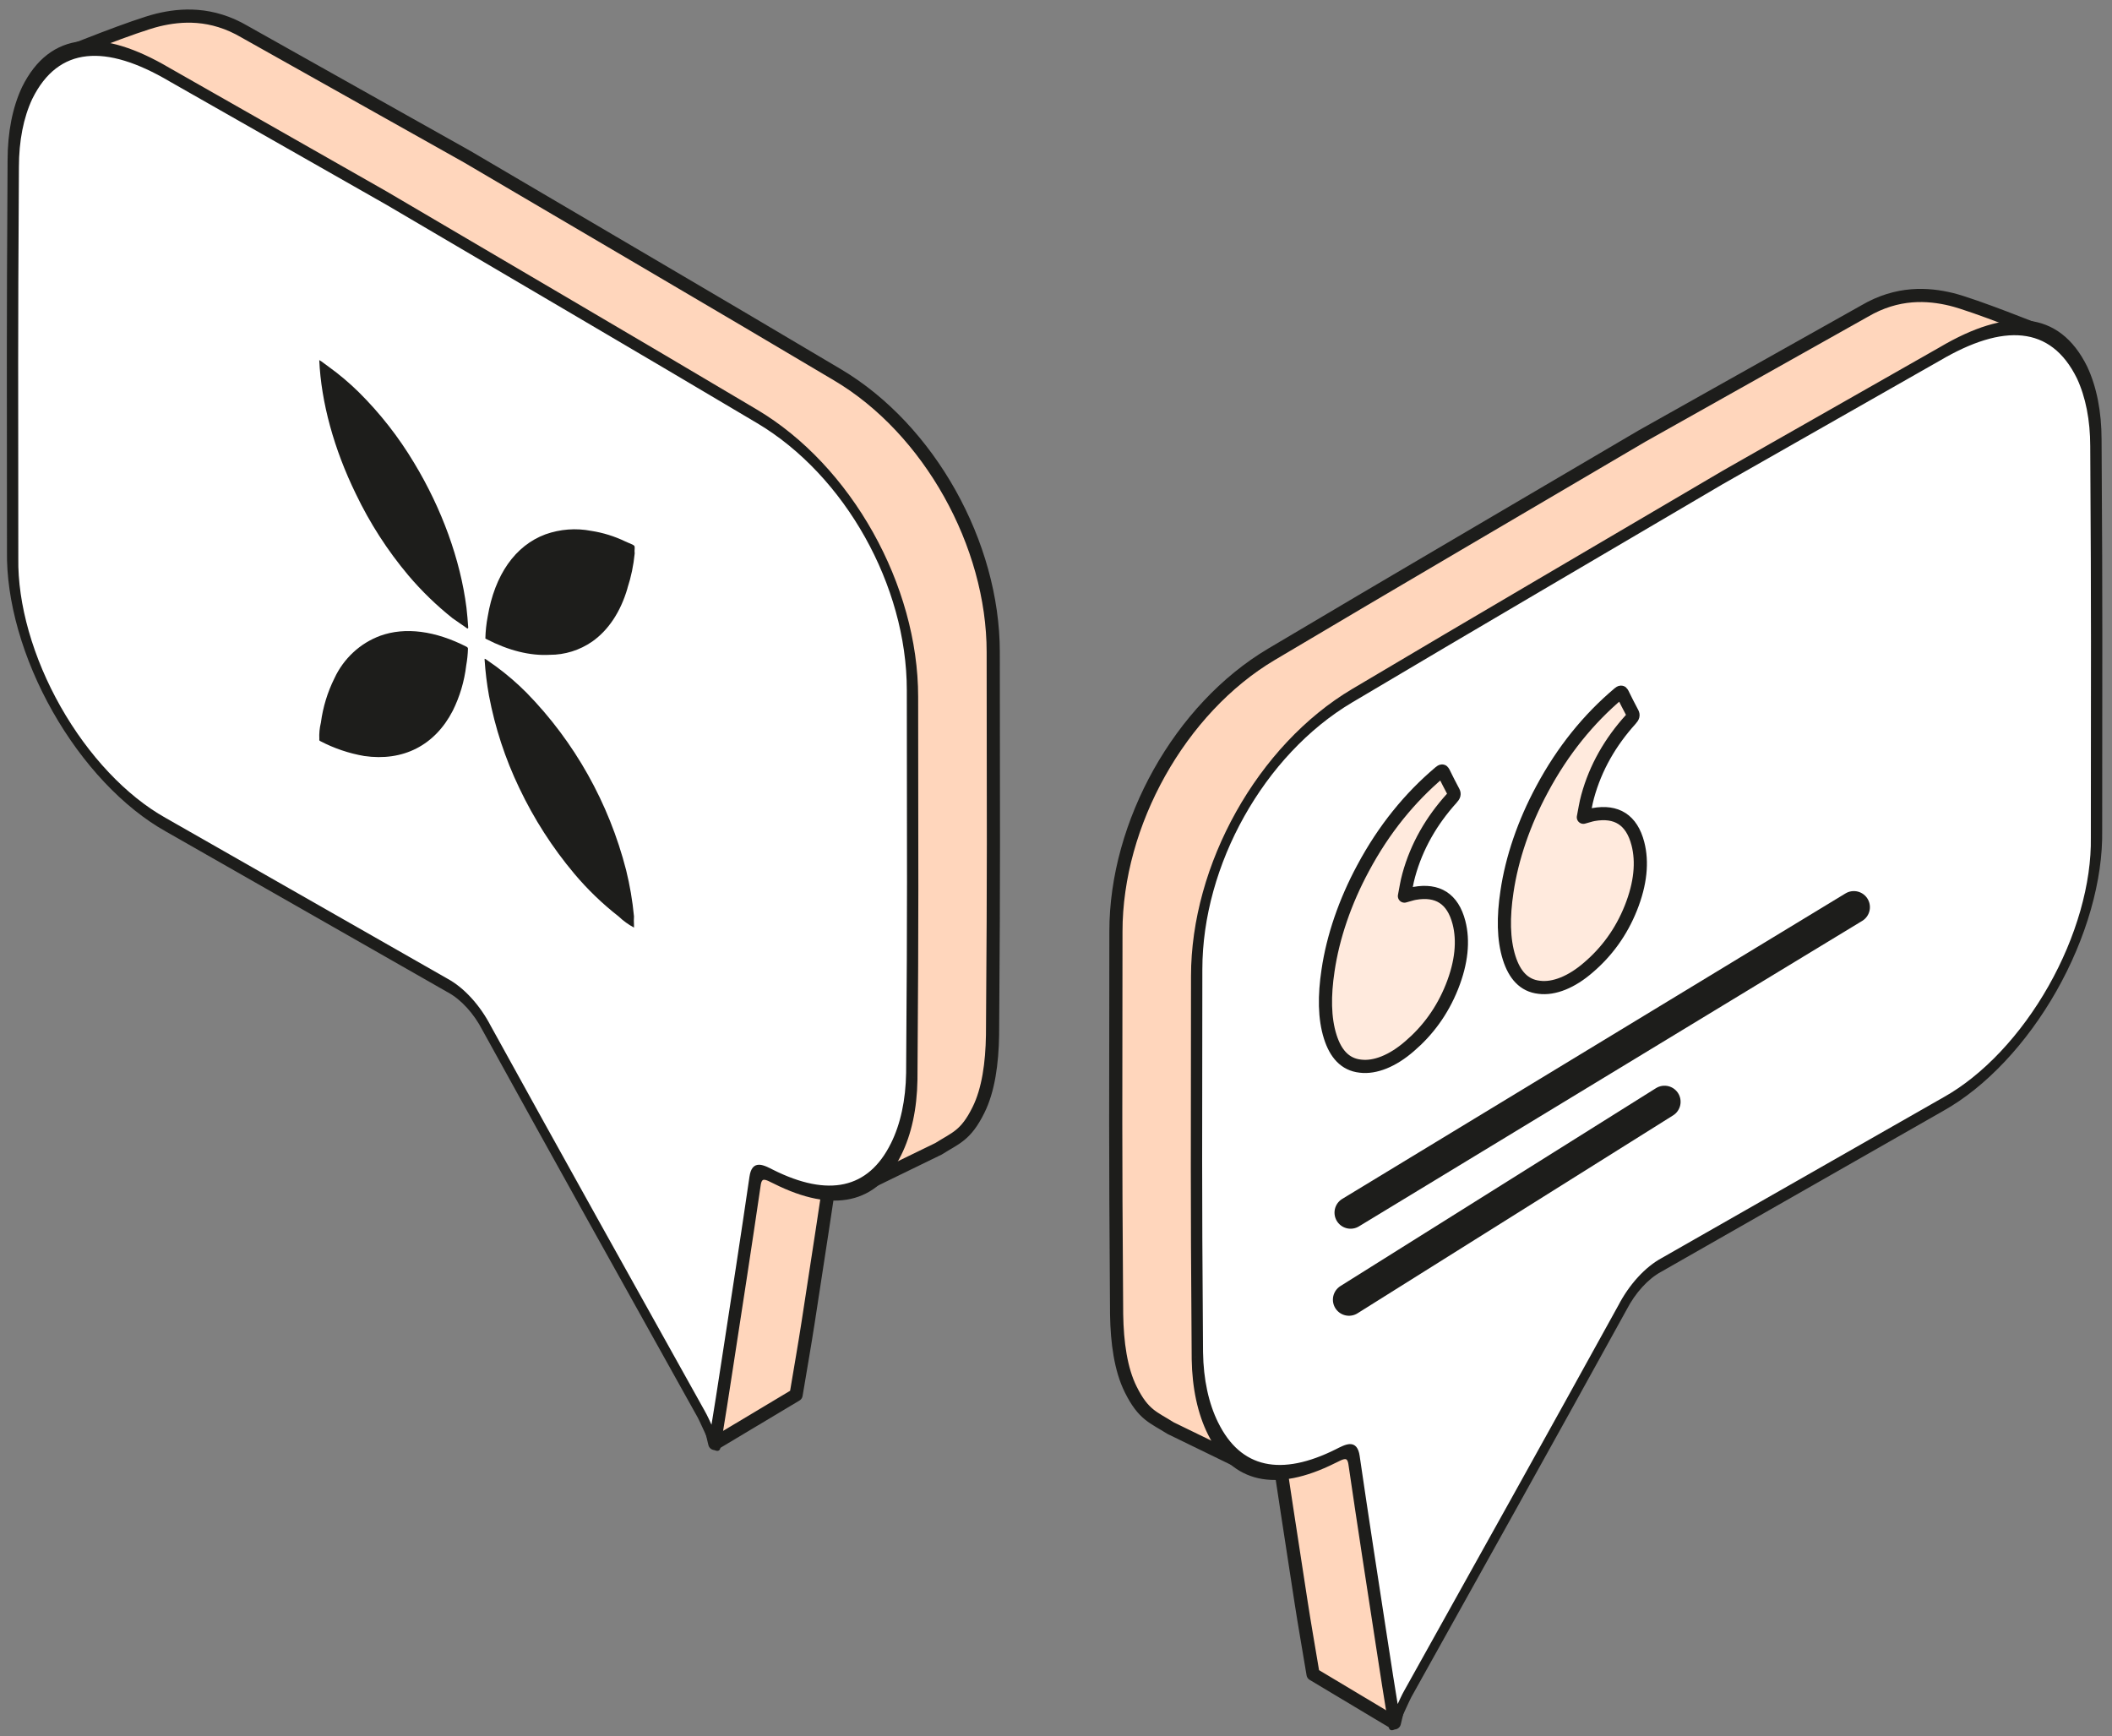
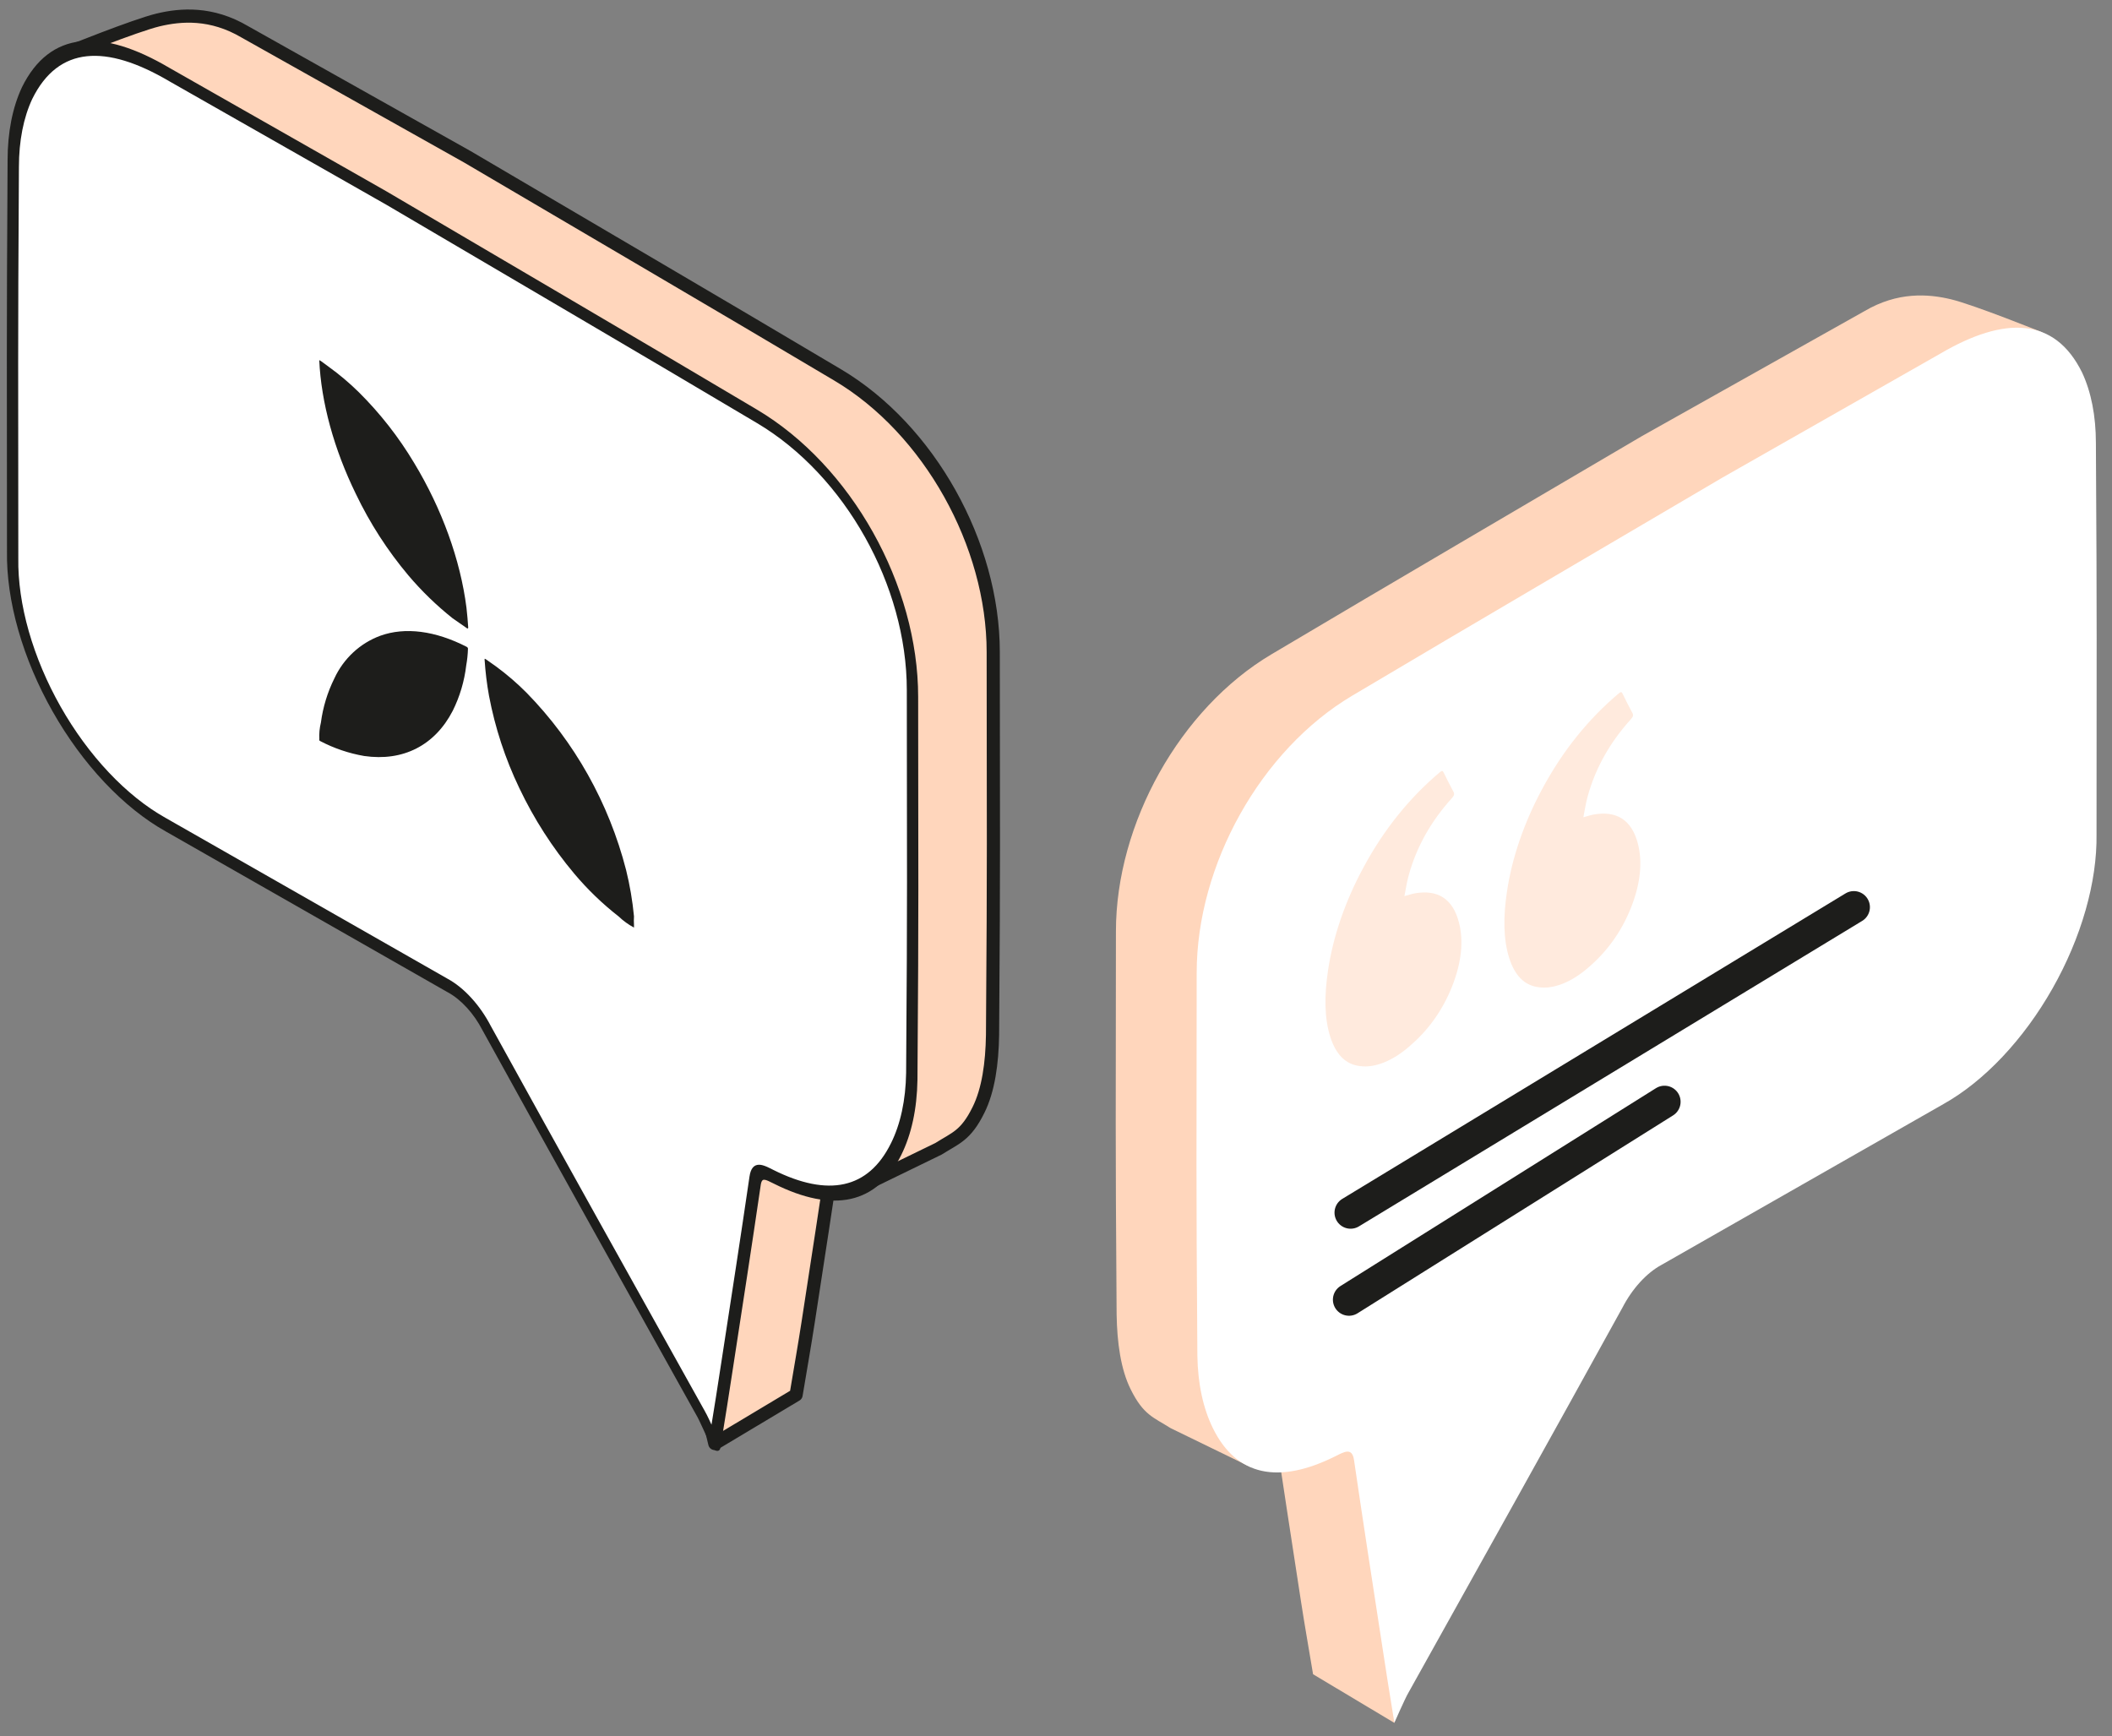
<svg xmlns="http://www.w3.org/2000/svg" width="208" height="171" viewBox="0 0 208 171" fill="none">
  <rect x="0" y="0" width="208" height="171" fill="#808080" stroke="none" />
  <path d="M78.403 137.379C78.852 134.682 79.247 132.46 79.595 130.194C80.514 124.217 81.439 118.253 82.317 112.236C82.511 110.846 83.091 116.774 84.613 116.946L92.429 113.143C94.123 112.068 95.106 111.862 96.364 109.322C97.344 107.355 97.707 104.703 97.75 101.932C97.886 83.094 97.825 83.157 97.818 64.219C97.818 53.588 91.507 42.274 82.501 36.928C70.337 29.697 58.171 22.597 46.007 15.431L24.102 3.13C20.833 1.205 17.829 1.42 15.561 1.967C13.292 2.514 6.605 5.211 6.605 5.211C5.709 7.126 8.74 9.243 8.738 11.905C8.622 31.021 8.676 31.235 8.676 50.427C8.639 52.751 9.004 55.295 9.75 57.908C10.495 60.52 11.604 63.146 13.011 65.629C14.417 68.112 16.092 70.399 17.935 72.354C19.778 74.308 21.75 75.889 23.734 77.002C40.419 86.645 35.325 83.226 52.038 92.983C52.761 93.372 53.481 93.952 54.147 94.68C54.813 95.408 55.406 96.264 55.884 97.188C62.869 109.864 70.396 142.17 70.396 142.17L78.403 137.379Z" fill="#FFD6BC" />
  <path d="M78.403 137.379C78.852 134.682 79.247 132.46 79.595 130.194C80.514 124.217 81.439 118.253 82.317 112.236C82.511 110.846 83.091 116.774 84.613 116.946L92.429 113.143C94.123 112.068 95.106 111.862 96.364 109.322C97.344 107.355 97.707 104.703 97.75 101.932C97.885 83.094 97.825 83.157 97.818 64.219C97.818 53.588 91.507 42.274 82.501 36.928C70.337 29.697 58.171 22.597 46.007 15.431L24.102 3.13C20.833 1.205 17.829 1.42 15.561 1.967C13.292 2.514 6.605 5.211 6.605 5.211C5.709 7.126 8.74 9.243 8.738 11.905C8.622 31.021 8.676 31.235 8.676 50.427C8.639 52.751 9.004 55.295 9.75 57.908C10.495 60.52 11.604 63.146 13.011 65.629C14.417 68.112 16.092 70.399 17.935 72.354C19.778 74.308 21.75 75.889 23.734 77.002C40.419 86.645 35.325 83.226 52.038 92.983C52.761 93.372 53.481 93.952 54.147 94.68C54.813 95.408 55.406 96.264 55.884 97.188C62.869 109.864 70.396 142.17 70.396 142.17L78.403 137.379Z" stroke="#1D1D1B" stroke-width="1.296" stroke-linejoin="round" />
  <path d="M70.396 142.158C70.845 139.46 71.295 136.539 71.642 134.273C72.561 128.296 73.486 122.331 74.365 116.314C74.549 114.998 75.324 115.472 76.189 115.9C81.819 118.717 85.944 117.84 88.245 113.192C89.225 111.225 89.754 108.78 89.797 106.011C89.933 87.171 89.872 87.235 89.865 68.295C89.865 57.664 83.555 46.349 74.549 41.003C62.384 33.773 50.218 26.671 38.054 19.505L16.67 7.339C10.258 3.562 5.343 3.74 2.668 9.174C1.772 11.089 1.309 13.452 1.306 16.113C1.19 35.231 1.244 35.443 1.244 54.637C1.208 56.961 1.573 59.506 2.318 62.119C3.063 64.731 4.172 67.358 5.579 69.84C6.985 72.323 8.661 74.61 10.504 76.565C12.346 78.519 14.319 80.1 16.303 81.213L44.084 97.061C44.808 97.45 45.528 98.03 46.194 98.757C46.859 99.486 47.453 100.342 47.931 101.266C54.916 113.942 61.975 126.583 69.034 139.24C69.32 139.715 70.396 142.158 70.396 142.158Z" fill="white" />
  <path d="M70.396 142.157L69.939 142.269C70.069 142.564 70.296 142.802 70.517 142.874C70.737 142.945 70.906 142.837 70.945 142.597L70.396 142.157ZM74.365 116.314L74.916 116.743V116.739L74.365 116.314ZM76.189 115.9L76.147 115.215L76.146 115.214L76.189 115.9ZM88.245 113.191L87.738 112.618H87.736L88.245 113.191ZM89.797 106.011L90.356 106.351V106.345L89.797 106.011ZM38.054 19.505V18.843L38.044 18.837L38.054 19.505ZM16.67 7.339V8.001L16.68 8.006L16.67 7.339ZM2.668 9.173L2.158 8.6L2.156 8.608L2.668 9.173ZM1.306 16.113L1.864 16.447V16.442L1.306 16.113ZM1.244 54.637L1.803 54.978V54.967L1.244 54.637ZM16.303 81.213L16.294 80.545L16.29 80.543L16.303 81.213ZM44.084 97.06L44.093 97.727L44.108 97.734L44.084 97.06ZM47.931 101.266L47.513 101.457L47.521 101.473L47.53 101.488L47.931 101.266ZM69.034 139.239L68.636 139.47L68.649 139.49L68.66 139.511L69.034 139.239ZM70.945 142.597C71.395 139.897 71.845 136.972 72.192 134.707L71.091 133.84C70.743 136.107 70.295 139.023 69.846 141.716L70.945 142.597ZM72.192 134.707C73.111 128.731 74.037 122.763 74.916 116.743L73.813 115.885C72.936 121.9 72.01 127.861 71.091 133.84L72.192 134.707ZM74.916 116.739C74.988 116.231 75.141 116.188 75.262 116.191C75.469 116.196 75.742 116.342 76.233 116.585L76.146 115.214C75.772 115.029 75.224 114.723 74.781 114.713C74.251 114.701 73.925 115.081 73.813 115.888L74.916 116.739ZM76.23 116.584C82.056 119.5 86.364 118.59 88.753 113.765L87.736 112.618C85.523 117.089 81.582 117.935 76.147 115.215L76.23 116.584ZM88.753 113.765C89.765 111.734 90.31 109.212 90.356 106.351L89.239 105.669C89.198 108.349 88.687 110.715 87.738 112.618L88.753 113.765ZM90.356 106.345C90.492 87.502 90.43 87.56 90.424 68.624L89.307 67.966C89.314 86.909 89.375 86.84 89.239 105.676L90.356 106.345ZM90.424 68.624C90.424 63.149 88.796 57.46 85.98 52.434C83.165 47.407 79.189 43.097 74.551 40.343L74.546 41.664C78.914 44.256 82.597 48.275 85.187 52.9C87.779 57.525 89.307 62.81 89.307 67.966L90.424 68.624ZM74.551 40.343C62.384 33.111 50.215 26.007 38.054 18.843V20.167C50.222 27.336 62.383 34.435 74.546 41.664L74.551 40.343ZM38.044 18.837L16.661 6.671L16.68 8.006L38.062 20.172L38.044 18.837ZM16.67 6.676C13.39 4.744 10.454 3.802 7.985 4.065C5.51 4.327 3.538 5.797 2.158 8.6L3.176 9.745C4.472 7.115 6.294 5.779 8.55 5.539C10.809 5.298 13.539 6.155 16.67 8V6.676ZM2.156 8.608C1.229 10.589 0.75 13.031 0.747 15.783L1.864 16.442C1.865 13.871 2.313 11.589 3.179 9.739L2.156 8.608ZM0.747 15.779C0.631 34.899 0.687 35.117 0.687 54.308L1.803 54.967C1.803 35.77 1.748 35.561 1.864 16.447L0.747 15.779ZM0.687 54.296C0.649 56.708 1.028 59.351 1.801 62.063L2.835 62.174C2.119 59.661 1.768 57.213 1.803 54.978L0.687 54.296ZM1.801 62.063C2.574 64.775 3.725 67.502 5.185 70.078L5.972 69.602C4.619 67.213 3.552 64.687 2.835 62.174L1.801 62.063ZM5.185 70.078C6.646 72.656 8.384 75.03 10.297 77.058L10.71 76.07C8.937 74.19 7.325 71.99 5.972 69.602L5.185 70.078ZM10.297 77.058C12.21 79.087 14.257 80.728 16.317 81.882L16.29 80.543C14.381 79.472 12.484 77.952 10.71 76.07L10.297 77.058ZM16.311 81.879L44.093 97.727L44.076 96.393L16.294 80.545L16.311 81.879ZM44.108 97.734C44.748 98.08 45.386 98.594 45.975 99.238L46.412 98.277C45.67 97.465 44.867 96.82 44.062 96.385L44.108 97.734ZM45.975 99.238C46.564 99.881 47.09 100.64 47.513 101.457L48.349 101.073C47.817 100.043 47.154 99.088 46.412 98.277L45.975 99.238ZM47.53 101.488C54.517 114.17 61.578 126.814 68.636 139.47L69.432 139.01C62.373 126.351 55.315 113.714 48.333 101.042L47.53 101.488ZM68.66 139.511C68.66 139.511 68.661 139.512 68.663 139.514C68.664 139.516 68.665 139.52 68.668 139.524C68.673 139.533 68.68 139.545 68.688 139.56C68.705 139.593 68.725 139.633 68.751 139.682C68.801 139.78 68.862 139.903 68.929 140.047C69.064 140.332 69.222 140.672 69.373 141.003C69.524 141.334 69.665 141.651 69.769 141.886C69.822 142.002 69.865 142.099 69.894 142.165C69.909 142.199 69.92 142.225 69.928 142.243C69.931 142.252 69.935 142.258 69.936 142.262C69.938 142.265 69.939 142.267 69.939 142.269C69.939 142.269 69.939 142.269 70.396 142.157C70.852 142.045 70.852 142.045 70.852 142.045V142.042C70.85 142.041 70.85 142.04 70.849 142.037C70.847 142.032 70.844 142.025 70.839 142.015C70.831 141.997 70.82 141.97 70.804 141.936C70.773 141.868 70.731 141.769 70.678 141.65C70.571 141.411 70.426 141.087 70.271 140.748C70.118 140.411 69.953 140.052 69.807 139.745C69.672 139.462 69.521 139.157 69.408 138.969L68.66 139.511Z" fill="#1D1D1B" />
  <path d="M48.845 65.632C49.921 66.422 50.936 67.297 51.879 68.248C56.593 73.073 59.97 79.094 61.663 85.694C62.033 87.192 62.292 88.715 62.438 90.252C62.42 90.528 62.42 90.805 62.438 91.081V91.355C61.887 91.06 61.377 90.691 60.923 90.256C59.329 89.014 57.868 87.605 56.561 86.052C54.405 83.487 52.582 80.647 51.138 77.604C49.758 74.728 48.757 71.678 48.161 68.533C47.947 67.356 47.803 66.167 47.726 64.973C47.726 64.859 47.726 64.859 47.84 64.925L48.845 65.632Z" fill="#1D1D1B" />
-   <path d="M61.795 57.945C61.115 60.262 59.928 62.054 58.326 63.185C57.09 64.041 55.63 64.498 54.137 64.492C52.212 64.602 50.09 64.074 47.916 62.95L47.801 62.885C47.818 62.16 47.895 61.438 48.031 60.726C48.72 56.61 50.742 53.731 53.718 52.626C55.166 52.111 56.722 51.993 58.229 52.285C59.391 52.464 60.521 52.815 61.583 53.327L62.3 53.639C62.507 53.763 62.507 53.763 62.507 54.005C62.489 54.172 62.489 54.339 62.507 54.506C62.395 55.673 62.155 56.823 61.791 57.935L61.795 57.945Z" fill="#1D1D1B" />
  <path d="M44.58 60.897C42.995 59.637 41.535 58.222 40.22 56.671C38.167 54.23 36.427 51.531 35.044 48.639C32.898 44.249 31.624 39.627 31.442 35.466L31.649 35.59L32.364 36.117C33.418 36.876 34.413 37.717 35.341 38.631C37.433 40.706 39.261 43.043 40.781 45.584C43.518 50.107 45.343 55.142 45.94 59.854C46.015 60.525 46.073 61.175 46.112 61.812C46.112 61.812 46.112 61.947 45.998 61.881L44.58 60.897Z" fill="#1D1D1B" />
  <path d="M32.931 66.813C33.837 64.856 35.466 63.343 37.46 62.612C39.903 61.733 42.872 62.119 45.972 63.71C45.972 63.71 46.106 63.791 46.087 63.893C46.071 64.444 46.014 64.994 45.916 65.536C45.733 67.093 45.284 68.603 44.589 70.001C42.828 73.414 39.699 75.013 35.867 74.457C34.362 74.197 32.905 73.704 31.546 72.993C31.449 72.934 31.431 72.924 31.449 72.799C31.42 72.251 31.472 71.701 31.604 71.168C31.804 69.65 32.252 68.179 32.931 66.813Z" fill="#1D1D1B" />
  <path d="M129.317 164.893C128.868 162.196 128.473 159.974 128.125 157.708C127.206 151.731 126.281 145.767 125.403 139.75C125.209 138.361 124.628 144.288 123.107 144.461L115.291 140.657C113.597 139.582 112.614 139.376 111.356 136.836C110.376 134.869 110.013 132.217 109.97 129.446C109.834 110.608 109.895 110.672 109.902 91.733C109.902 81.103 116.213 69.788 125.219 64.442C137.383 57.213 149.549 50.111 161.714 42.945L183.618 30.645C186.887 28.719 189.891 28.934 192.159 29.481C194.428 30.029 201.115 32.725 201.115 32.725C202.011 34.64 198.981 36.757 198.982 39.419C199.098 58.535 199.044 58.749 199.044 77.941C199.081 80.265 198.716 82.809 197.97 85.422C197.225 88.034 196.116 90.661 194.709 93.143C193.303 95.626 191.628 97.913 189.785 99.868C187.942 101.822 185.97 103.403 183.986 104.516C167.301 114.159 172.395 110.74 155.683 120.497C154.959 120.886 154.239 121.466 153.573 122.195C152.909 122.922 152.315 123.779 151.836 124.702C144.851 137.378 137.324 169.684 137.324 169.684L129.317 164.893Z" fill="#FFD6BC" />
-   <path d="M129.317 164.893C128.868 162.196 128.473 159.974 128.125 157.708C127.206 151.731 126.281 145.767 125.403 139.75C125.209 138.361 124.628 144.288 123.107 144.46L115.291 140.657C113.597 139.582 112.614 139.376 111.356 136.836C110.376 134.869 110.013 132.217 109.97 129.446C109.834 110.608 109.895 110.672 109.902 91.733C109.902 81.103 116.213 69.788 125.219 64.442C137.383 57.213 149.549 50.111 161.714 42.945L183.618 30.645C186.887 28.719 189.891 28.934 192.159 29.481C194.428 30.029 201.115 32.725 201.115 32.725C202.011 34.64 198.981 36.757 198.982 39.419C199.098 58.535 199.044 58.749 199.044 77.941C199.081 80.265 198.716 82.809 197.97 85.422C197.225 88.034 196.116 90.661 194.709 93.143C193.303 95.626 191.628 97.913 189.785 99.868C187.942 101.822 185.97 103.403 183.986 104.516C167.301 114.159 172.395 110.74 155.683 120.497C154.959 120.886 154.239 121.466 153.573 122.195C152.909 122.922 152.315 123.779 151.836 124.702C144.851 137.378 137.324 169.684 137.324 169.684L129.317 164.893Z" stroke="#1D1D1B" stroke-width="1.296" stroke-linejoin="round" />
  <path d="M137.324 169.671C136.875 166.973 136.425 164.053 136.078 161.787C135.159 155.81 134.234 149.845 133.355 143.828C133.172 142.512 132.396 142.985 131.531 143.414C125.901 146.231 121.776 145.353 119.475 140.705C118.495 138.738 117.966 136.294 117.923 133.525C117.787 114.684 117.848 114.749 117.855 95.809C117.855 85.177 124.165 73.864 133.172 68.517C145.336 61.286 157.502 54.185 169.666 47.019L191.05 34.852C197.462 31.075 202.377 31.254 205.053 36.687C205.95 38.602 206.413 40.965 206.414 43.627C206.53 62.743 206.476 62.958 206.476 82.151C206.512 84.475 206.147 87.02 205.402 89.632C204.657 92.245 203.548 94.872 202.141 97.354C200.735 99.837 199.059 102.123 197.216 104.079C195.374 106.033 193.401 107.614 191.417 108.727L163.636 124.574C162.912 124.964 162.192 125.543 161.526 126.271C160.861 126.999 160.267 127.856 159.789 128.78C152.804 141.456 145.745 154.097 138.686 166.753C138.4 167.228 137.324 169.671 137.324 169.671Z" fill="white" />
-   <path d="M137.324 169.672L137.781 169.783C137.651 170.078 137.424 170.316 137.203 170.388C136.984 170.46 136.814 170.351 136.775 170.112L137.324 169.672ZM133.355 143.828L132.804 144.257V144.254L133.355 143.828ZM131.531 143.414L131.573 142.729L131.574 142.728L131.531 143.414ZM119.475 140.705L119.982 140.132H119.984L119.475 140.705ZM117.923 133.525L117.364 133.865V133.859L117.923 133.525ZM169.666 47.019V46.358L169.676 46.351L169.666 47.019ZM191.05 34.853V35.515L191.04 35.52L191.05 34.853ZM205.053 36.688L205.562 36.114L205.564 36.122L205.053 36.688ZM206.414 43.627L205.856 43.961V43.956L206.414 43.627ZM206.476 82.151L205.917 82.493V82.481L206.476 82.151ZM191.417 108.727L191.426 108.059L191.431 108.057L191.417 108.727ZM163.636 124.575L163.627 125.241L163.612 125.249L163.636 124.575ZM159.789 128.78L160.207 128.972L160.199 128.987L160.19 129.003L159.789 128.78ZM138.686 166.754L139.084 166.984L139.073 167.005L139.06 167.025L138.686 166.754ZM136.775 170.112C136.325 167.411 135.875 164.487 135.528 162.221L136.629 161.354C136.977 163.621 137.425 166.538 137.874 169.23L136.775 170.112ZM135.528 162.221C134.609 156.245 133.683 150.277 132.804 144.257L133.907 143.4C134.784 149.414 135.71 155.376 136.629 161.354L135.528 162.221ZM132.804 144.254C132.732 143.745 132.579 143.702 132.458 143.705C132.251 143.71 131.978 143.856 131.487 144.1L131.574 142.728C131.948 142.543 132.496 142.238 132.939 142.227C133.469 142.216 133.795 142.595 133.908 143.402L132.804 144.254ZM131.49 144.098C125.664 147.014 121.356 146.104 118.967 141.279L119.984 140.132C122.197 144.603 126.138 145.449 131.573 142.729L131.49 144.098ZM118.967 141.279C117.955 139.248 117.41 136.726 117.364 133.865L118.481 133.183C118.522 135.863 119.033 138.229 119.982 140.132L118.967 141.279ZM117.364 133.859C117.228 115.016 117.29 115.074 117.296 96.138L118.413 95.48C118.407 114.423 118.345 114.355 118.481 133.19L117.364 133.859ZM117.296 96.138C117.296 90.663 118.924 84.976 121.74 79.948C124.555 74.923 128.531 70.611 133.169 67.857L133.174 69.178C128.806 71.77 125.123 75.79 122.533 80.414C119.941 85.039 118.413 90.324 118.413 95.48L117.296 96.138ZM133.169 67.857C145.336 60.625 157.506 53.521 169.666 46.358V47.681C157.498 54.85 145.337 61.949 133.174 69.178L133.169 67.857ZM169.676 46.351L191.06 34.185L191.04 35.52L169.657 47.687L169.676 46.351ZM191.05 34.19C194.33 32.258 197.265 31.316 199.735 31.579C202.21 31.842 204.181 33.312 205.562 36.114L204.544 37.26C203.25 34.629 201.426 33.293 199.17 33.053C196.911 32.812 194.182 33.67 191.05 35.515V34.19ZM205.564 36.122C206.491 38.103 206.97 40.545 206.973 43.297L205.856 43.956C205.854 41.385 205.407 39.103 204.541 37.253L205.564 36.122ZM206.973 43.293C207.089 62.413 207.033 62.632 207.033 81.822L205.917 82.481C205.917 63.284 205.972 63.075 205.856 43.961L206.973 43.293ZM207.033 81.811C207.071 84.222 206.692 86.865 205.919 89.577L204.885 89.688C205.601 87.175 205.952 84.727 205.917 82.493L207.033 81.811ZM205.919 89.577C205.145 92.289 203.995 95.016 202.535 97.592L201.748 97.116C203.101 94.727 204.168 92.201 204.885 89.688L205.919 89.577ZM202.535 97.592C201.074 100.17 199.335 102.544 197.423 104.572L197.01 103.585C198.784 101.704 200.395 99.505 201.748 97.116L202.535 97.592ZM197.423 104.572C195.51 106.601 193.463 108.242 191.405 109.396L191.431 108.057C193.339 106.987 195.236 105.466 197.01 103.585L197.423 104.572ZM191.409 109.393L163.627 125.241L163.644 123.907L191.426 108.059L191.409 109.393ZM163.612 125.249C162.972 125.594 162.334 126.108 161.745 126.752L161.308 125.791C162.05 124.98 162.853 124.334 163.658 123.899L163.612 125.249ZM161.745 126.752C161.156 127.395 160.631 128.154 160.207 128.972L159.371 128.587C159.903 127.557 160.566 126.602 161.308 125.791L161.745 126.752ZM160.19 129.003C153.203 141.684 146.142 154.329 139.084 166.984L138.288 166.525C145.349 153.865 152.405 141.228 159.387 128.556L160.19 129.003ZM139.06 167.025C139.06 167.025 139.059 167.027 139.057 167.028C139.056 167.031 139.055 167.034 139.052 167.038C139.047 167.047 139.04 167.059 139.032 167.075C139.016 167.107 138.995 167.147 138.969 167.196C138.919 167.294 138.859 167.417 138.791 167.561C138.656 167.846 138.499 168.186 138.348 168.517C138.196 168.849 138.055 169.166 137.951 169.4C137.898 169.516 137.855 169.613 137.826 169.679C137.811 169.713 137.8 169.739 137.792 169.757C137.789 169.766 137.785 169.773 137.784 169.776C137.782 169.779 137.782 169.782 137.781 169.783C137.781 169.783 137.781 169.783 137.324 169.672C136.868 169.559 136.868 169.559 136.868 169.559V169.556C136.87 169.555 136.87 169.554 136.871 169.551C136.874 169.546 136.876 169.54 136.881 169.529C136.889 169.511 136.901 169.484 136.916 169.45C136.947 169.382 136.989 169.283 137.043 169.164C137.149 168.925 137.294 168.601 137.449 168.262C137.602 167.925 137.767 167.566 137.913 167.26C138.048 166.976 138.199 166.671 138.312 166.483L139.06 167.025Z" fill="#1D1D1B" />
  <path d="M138.315 88.255C138.713 88.153 139.022 88.041 139.32 87.987C141.57 87.587 143.074 88.492 143.686 90.858C144.149 92.649 143.955 94.776 142.995 97.186C142.034 99.595 140.592 101.527 138.823 103.039C137.168 104.484 135.423 105.189 133.968 105.002C132.455 104.837 131.535 103.763 131.013 102.121C130.425 100.275 130.42 98.048 130.79 95.59C131.272 92.289 132.469 88.792 134.243 85.504C136.296 81.664 138.845 78.55 141.796 76.059C141.99 75.894 142.082 75.891 142.161 76.055C142.481 76.707 142.806 77.354 143.145 77.984C143.255 78.198 143.224 78.348 142.972 78.627C140.987 80.823 139.523 83.335 138.736 86.212C138.545 86.892 138.456 87.552 138.315 88.255Z" fill="#FFEADD" />
-   <path d="M138.315 88.255C138.713 88.153 139.022 88.041 139.32 87.987C141.57 87.587 143.074 88.492 143.686 90.858C144.149 92.649 143.955 94.776 142.995 97.186C142.034 99.595 140.592 101.527 138.823 103.039C137.168 104.484 135.423 105.189 133.968 105.002C132.455 104.837 131.535 103.763 131.013 102.121C130.425 100.275 130.42 98.048 130.79 95.59C131.272 92.289 132.469 88.792 134.243 85.504C136.296 81.664 138.845 78.55 141.796 76.059C141.99 75.894 142.082 75.891 142.161 76.055C142.481 76.707 142.806 77.354 143.145 77.984C143.255 78.198 143.224 78.348 142.972 78.627C140.987 80.823 139.523 83.335 138.736 86.212C138.545 86.892 138.456 87.552 138.315 88.255Z" stroke="#1D1D1B" stroke-width="1.296" stroke-linejoin="round" />
  <path d="M155.937 80.491C156.335 80.388 156.645 80.277 156.943 80.223C159.192 79.823 160.697 80.727 161.308 83.094C161.772 84.885 161.578 87.012 160.617 89.422C159.657 91.831 158.214 93.763 156.446 95.275C154.791 96.72 153.046 97.425 151.591 97.237C150.078 97.073 149.158 95.999 148.635 94.357C148.047 92.51 148.042 90.284 148.412 87.826C148.895 84.525 150.092 81.028 151.865 77.74C153.918 73.9 156.467 70.786 159.419 68.295C159.613 68.13 159.705 68.126 159.784 68.291C160.104 68.943 160.428 69.59 160.767 70.22C160.878 70.434 160.846 70.584 160.595 70.863C158.61 73.059 157.146 75.571 156.359 78.447C156.168 79.128 156.078 79.788 155.937 80.491Z" fill="#FFEADD" />
-   <path d="M155.937 80.491C156.335 80.388 156.645 80.277 156.943 80.223C159.192 79.823 160.697 80.727 161.308 83.094C161.772 84.885 161.578 87.012 160.617 89.422C159.657 91.831 158.214 93.763 156.446 95.275C154.791 96.72 153.046 97.425 151.591 97.237C150.078 97.073 149.158 95.999 148.635 94.357C148.047 92.51 148.042 90.284 148.412 87.826C148.895 84.525 150.092 81.028 151.865 77.74C153.918 73.9 156.467 70.786 159.419 68.295C159.613 68.13 159.705 68.126 159.784 68.291C160.104 68.943 160.428 69.59 160.767 70.22C160.878 70.434 160.846 70.584 160.595 70.863C158.61 73.059 157.146 75.571 156.359 78.447C156.168 79.128 156.078 79.788 155.937 80.491Z" stroke="#1D1D1B" stroke-width="1.296" stroke-linejoin="round" />
  <path d="M133.012 119.431L182.575 89.345L133.012 119.431Z" fill="#D4C8FB" />
  <path d="M133.012 119.431L182.575 89.345" stroke="#1D1D1B" stroke-width="3.167" stroke-linecap="round" stroke-linejoin="round" />
  <path d="M132.854 128.003L163.93 108.513L132.854 128.003Z" fill="#D4C8FB" />
  <path d="M132.854 128.003L163.93 108.513" stroke="#1D1D1B" stroke-width="3.167" stroke-linecap="round" stroke-linejoin="round" />
</svg>